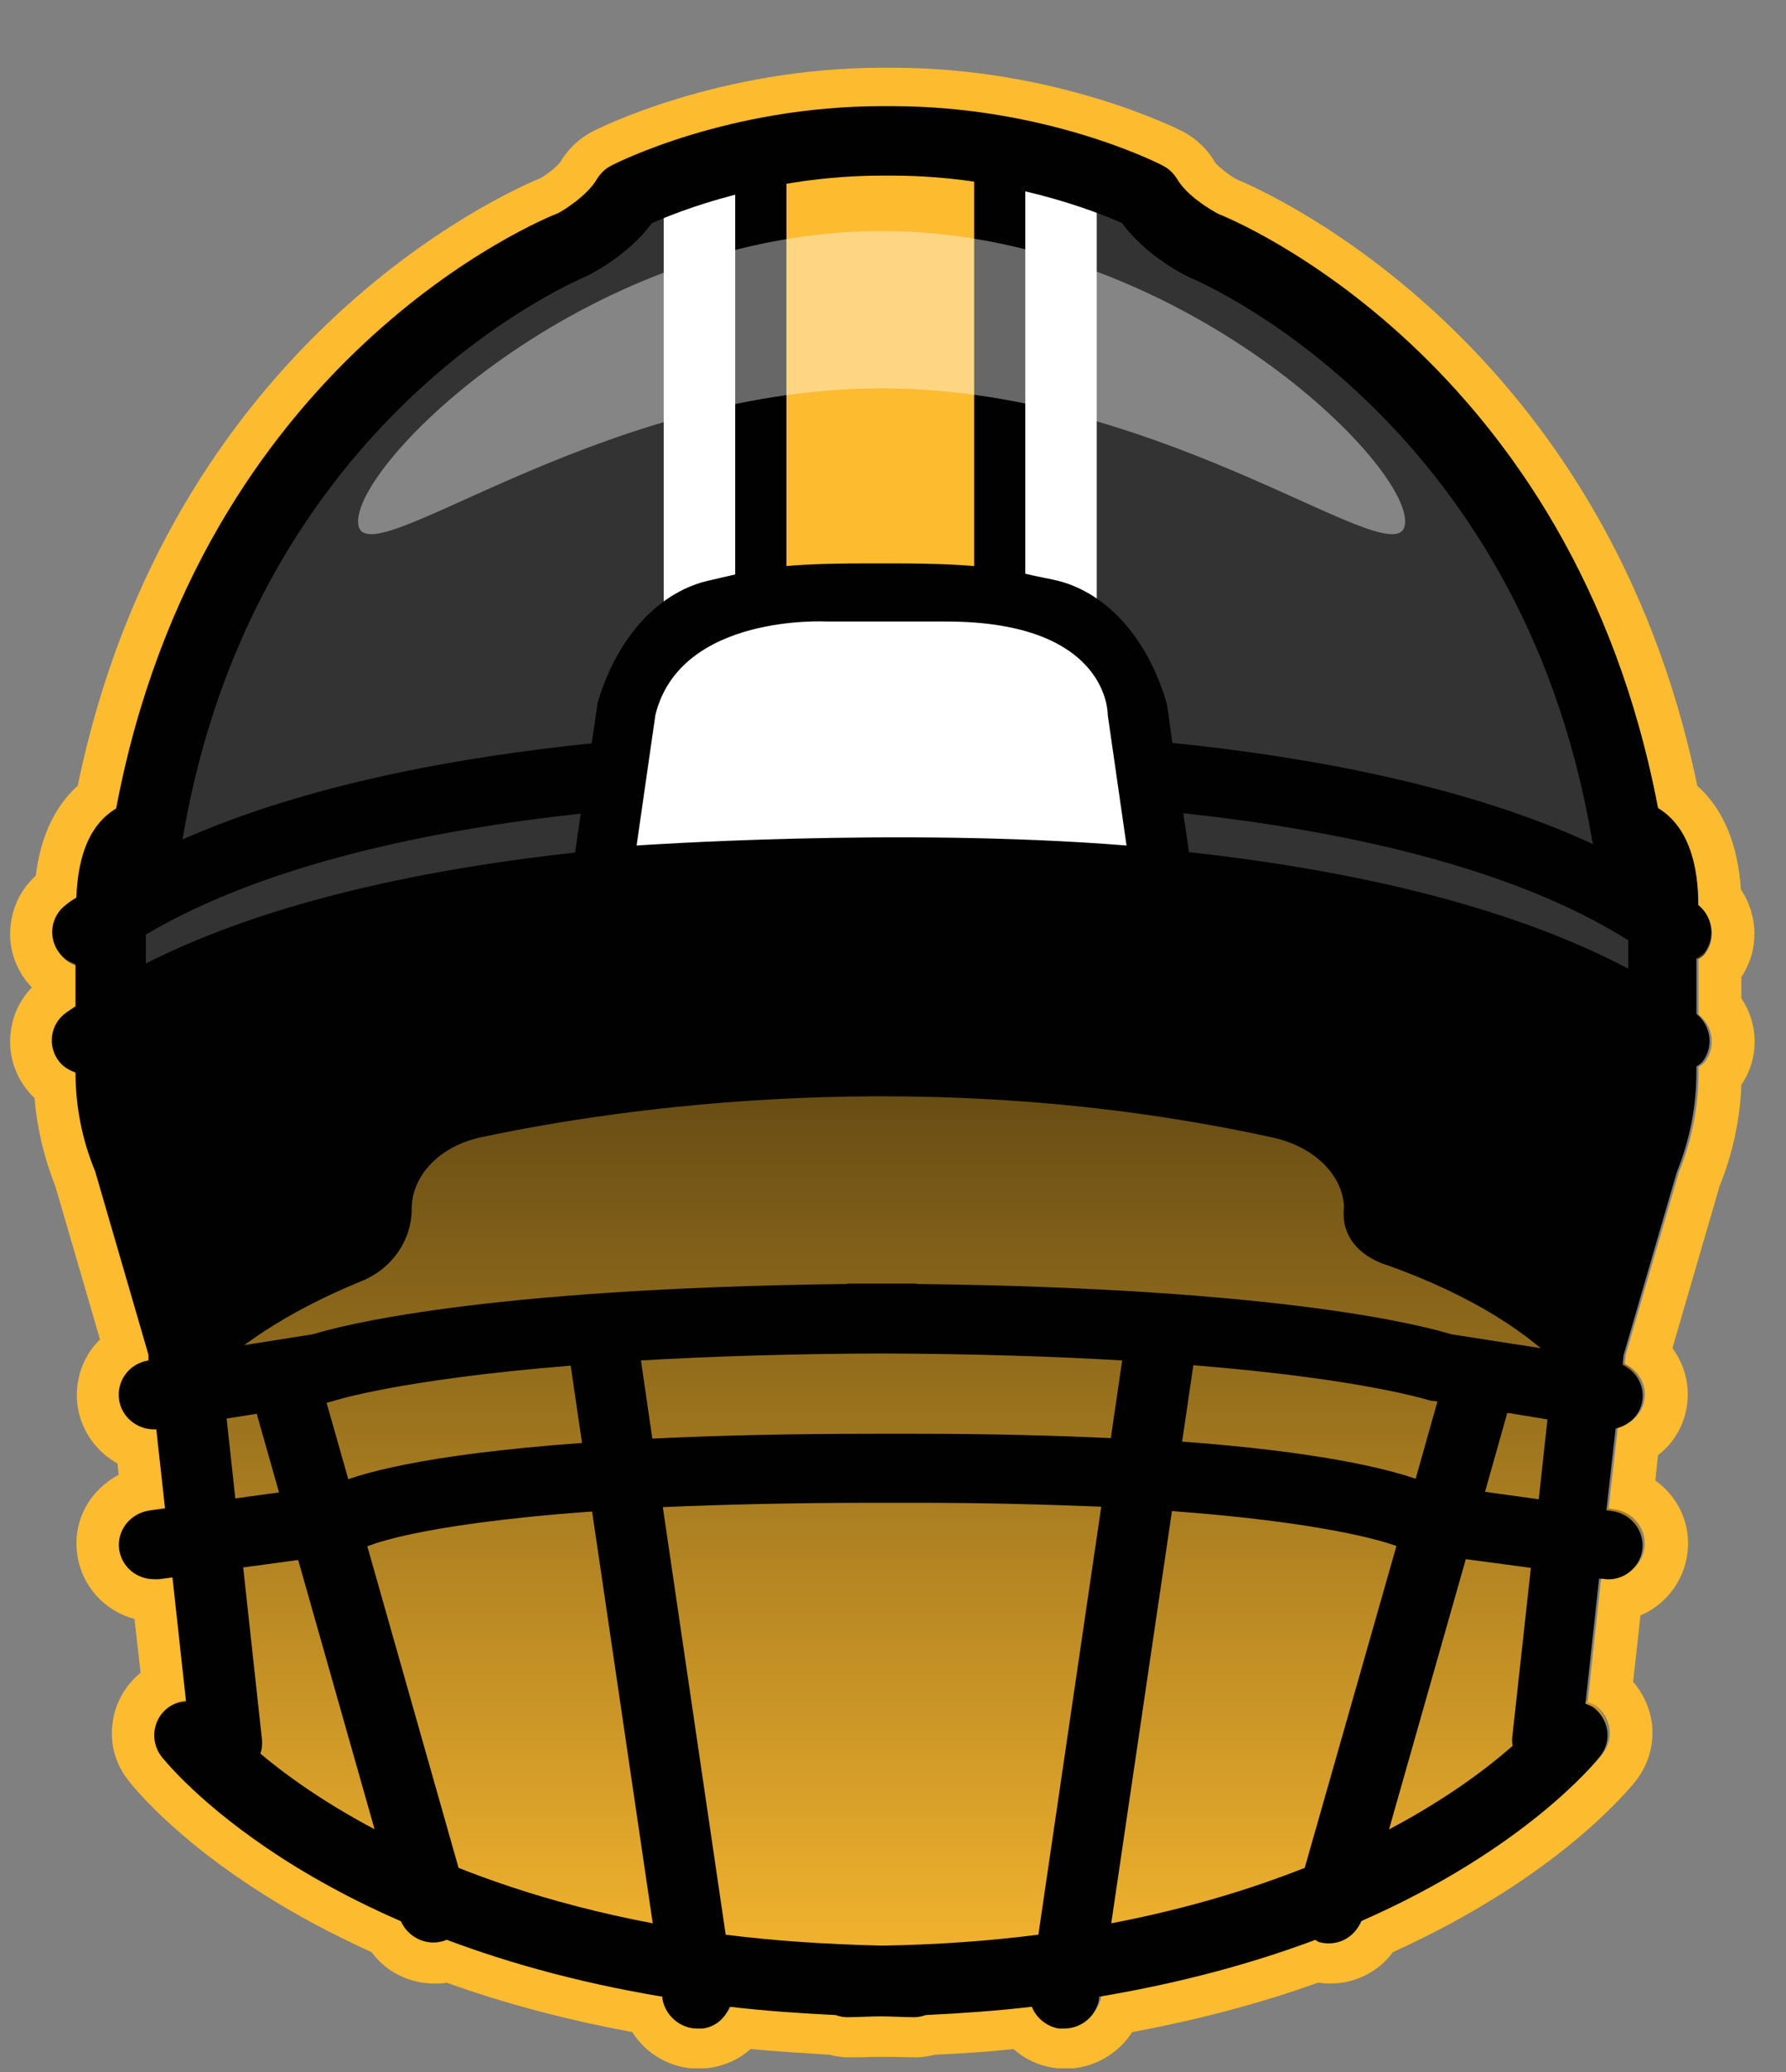
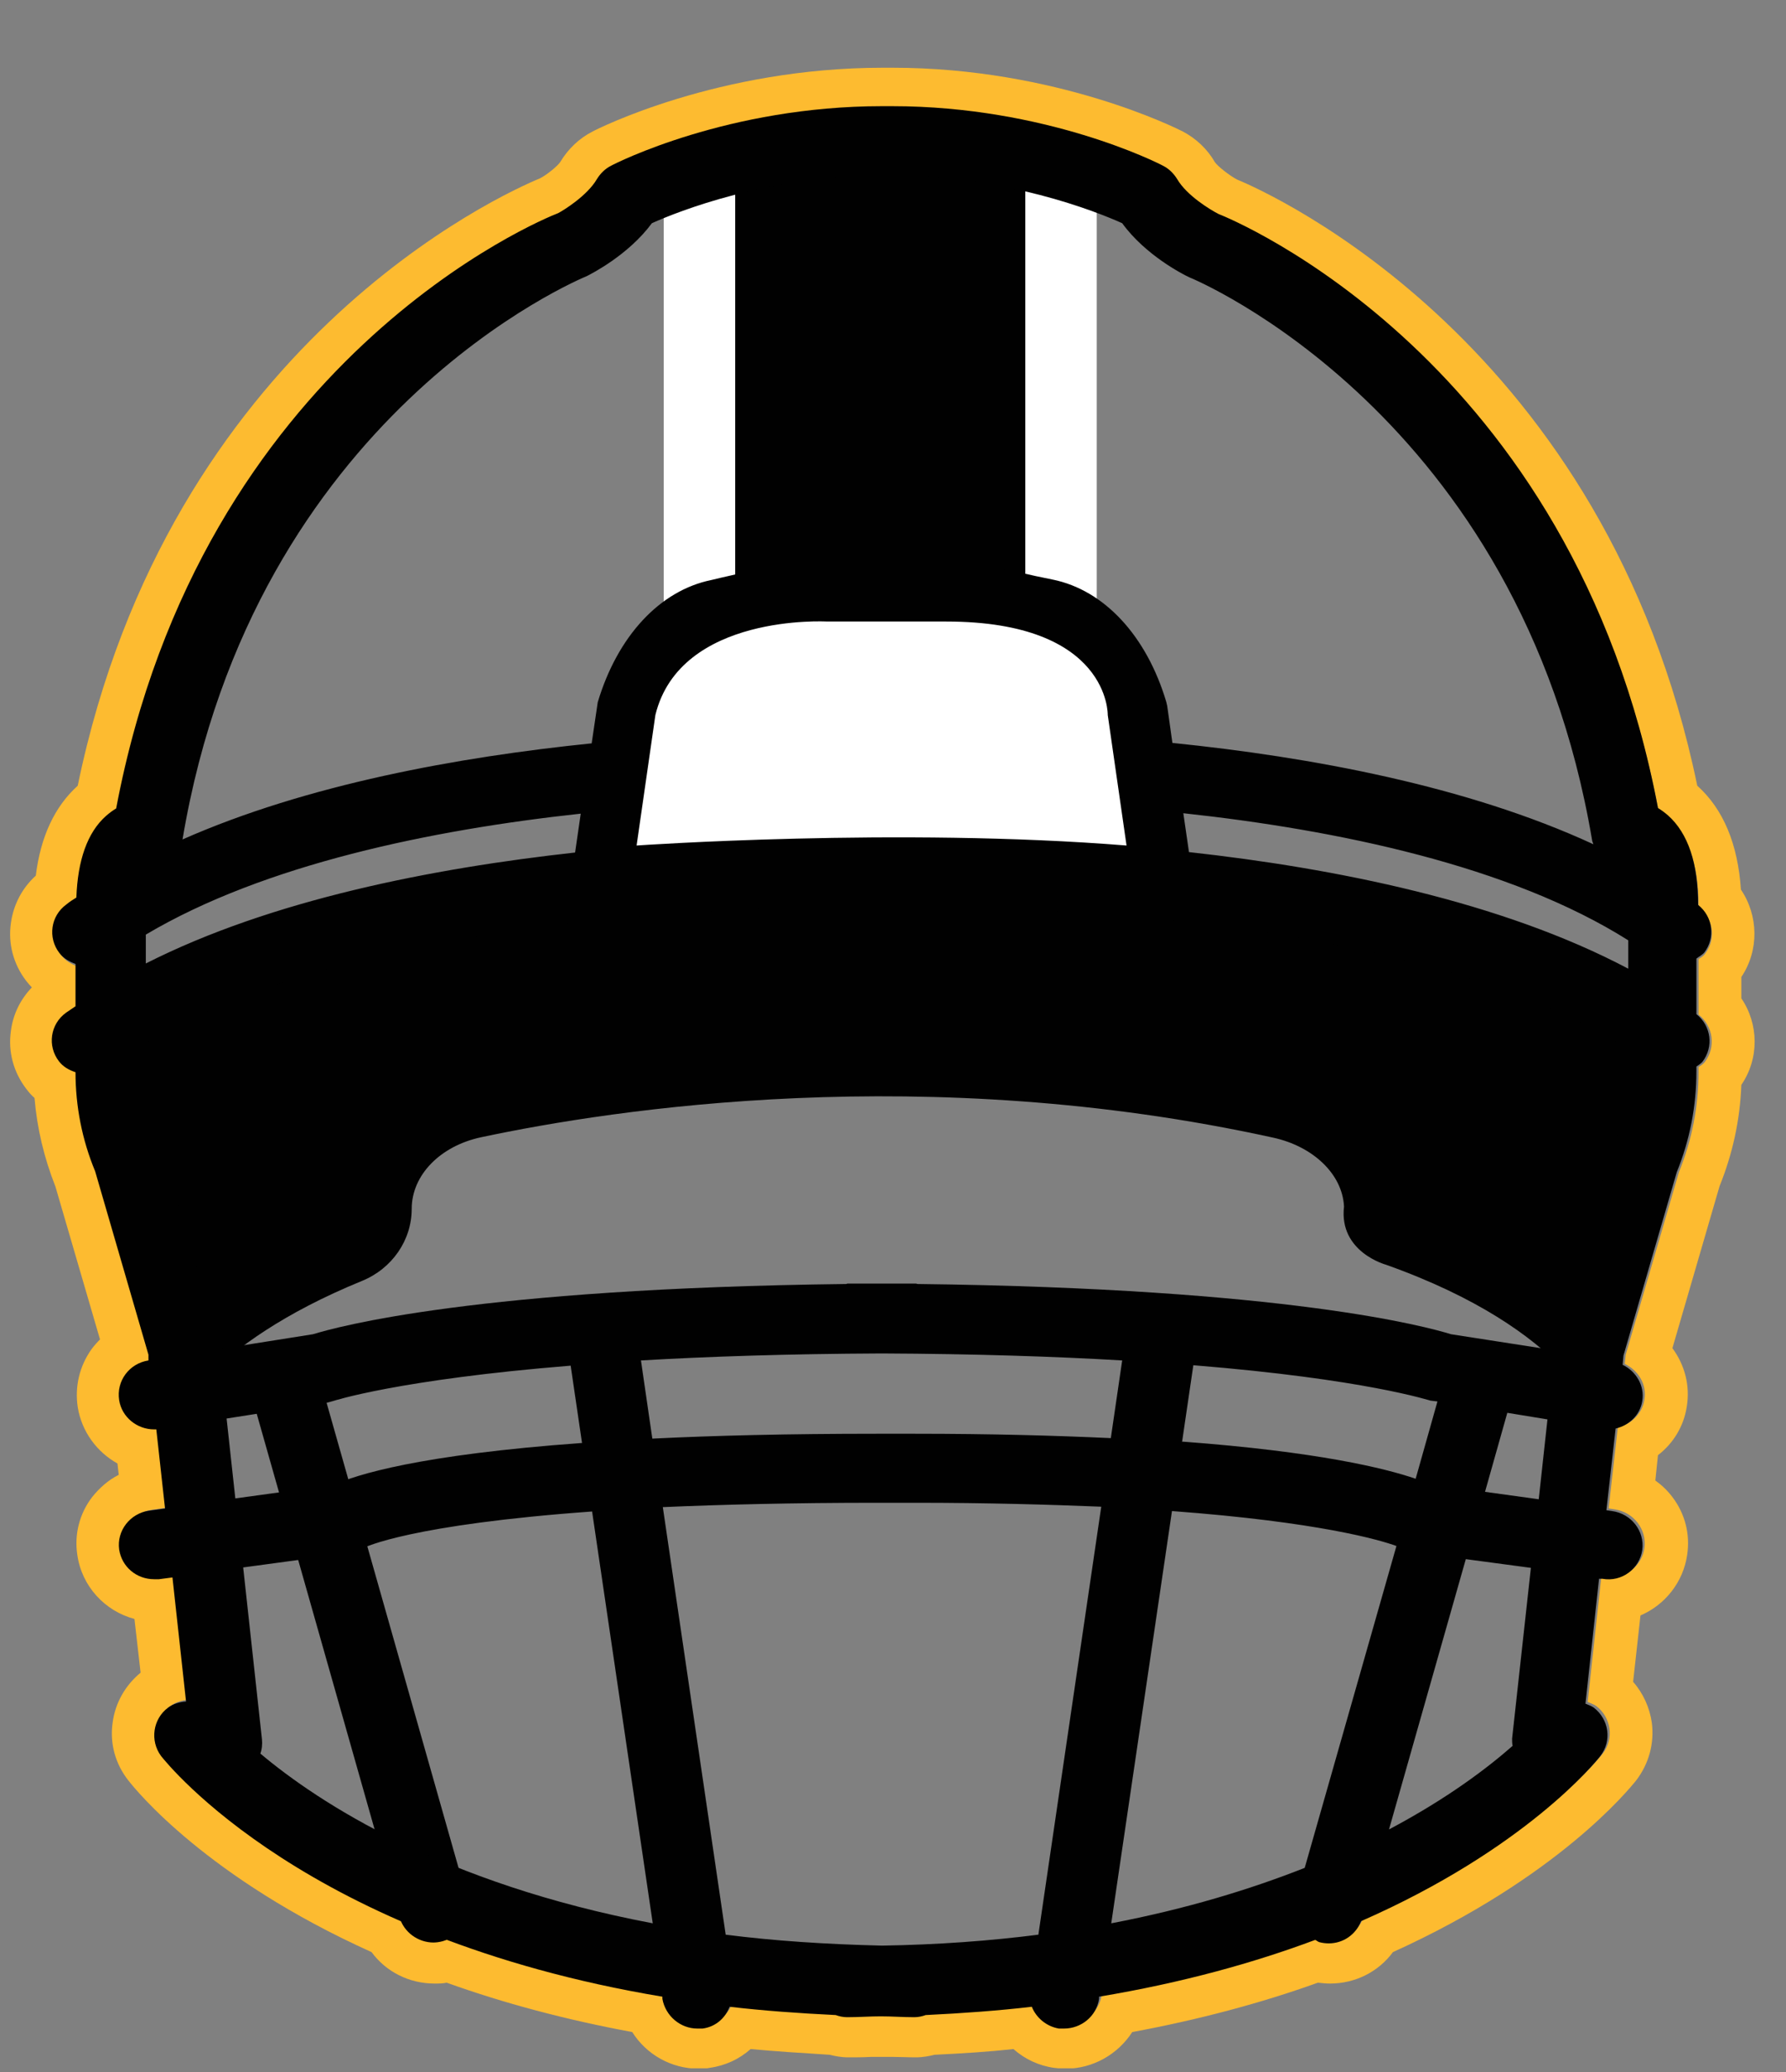
<svg xmlns="http://www.w3.org/2000/svg" width="25" height="29" viewBox="0 0 25 29" fill="none">
  <rect x="0" y="0" width="25" height="29" fill="#808080" stroke="none" />
  <g clip-path="url(#clip0_2135_3732)">
-     <path d="M23.77 13.423C23.77 13.423 23.831 13.387 23.856 13.356C24.015 13.148 23.978 12.855 23.77 12.69C23.77 12.115 23.63 11.694 23.349 11.443C23.3 11.4 23.257 11.37 23.208 11.339C22.016 5.068 17.23 3.124 17.059 3.063C16.949 3.008 16.613 2.806 16.479 2.574C16.43 2.495 16.362 2.428 16.277 2.385C16.21 2.348 14.639 1.56 12.487 1.56H12.347C10.195 1.56 8.624 2.354 8.557 2.385C8.472 2.428 8.404 2.495 8.355 2.574C8.221 2.806 7.885 3.008 7.811 3.045C7.604 3.124 2.818 5.068 1.626 11.339C1.577 11.37 1.534 11.4 1.485 11.443C1.222 11.675 1.088 12.06 1.07 12.58C1.021 12.61 0.972 12.641 0.929 12.678C0.709 12.837 0.666 13.142 0.831 13.35C0.892 13.43 0.972 13.472 1.057 13.503V14.09C1.015 14.12 0.966 14.151 0.923 14.181C0.703 14.34 0.66 14.646 0.825 14.854C0.886 14.933 0.966 14.976 1.057 15.006C1.057 15.483 1.149 15.948 1.332 16.388L2.078 18.943V19.022C1.809 19.065 1.626 19.309 1.669 19.572C1.705 19.811 1.919 19.976 2.151 19.976C2.164 19.976 2.17 19.976 2.182 19.976L2.304 21.076L2.084 21.106C1.815 21.143 1.626 21.388 1.663 21.65C1.699 21.889 1.907 22.066 2.151 22.066C2.176 22.066 2.194 22.066 2.219 22.066L2.408 22.042L2.598 23.765C2.512 23.771 2.42 23.796 2.347 23.851C2.133 24.01 2.09 24.315 2.255 24.523C2.323 24.609 3.301 25.819 5.605 26.821C5.678 27.011 5.862 27.133 6.057 27.133C6.1 27.133 6.143 27.133 6.192 27.115C6.216 27.115 6.228 27.096 6.247 27.084C7.096 27.402 8.099 27.683 9.266 27.873V27.903C9.309 28.142 9.517 28.319 9.755 28.319C9.78 28.319 9.804 28.319 9.828 28.319C10.012 28.294 10.146 28.172 10.207 28.019C10.678 28.074 11.173 28.111 11.693 28.135C11.742 28.154 11.796 28.166 11.852 28.166C12.017 28.166 12.163 28.154 12.322 28.154C12.481 28.154 12.628 28.166 12.793 28.166C12.848 28.166 12.903 28.154 12.952 28.135C13.471 28.111 13.966 28.074 14.437 28.019C14.498 28.172 14.639 28.294 14.816 28.319C14.84 28.319 14.865 28.319 14.889 28.319C15.128 28.319 15.342 28.148 15.378 27.903V27.873C16.552 27.677 17.554 27.402 18.404 27.084C18.422 27.09 18.441 27.109 18.459 27.115C18.502 27.127 18.55 27.133 18.593 27.133C18.795 27.133 18.972 27.011 19.046 26.821C21.344 25.819 22.328 24.609 22.395 24.523C22.56 24.309 22.517 24.01 22.303 23.851C22.267 23.826 22.23 23.814 22.187 23.796L22.377 22.054H22.426C22.695 22.103 22.945 21.913 22.982 21.65C23.019 21.388 22.829 21.143 22.56 21.106L22.481 21.094L22.609 19.957C22.799 19.915 22.951 19.768 22.982 19.572C23.019 19.358 22.896 19.163 22.707 19.071L22.719 18.943L23.465 16.388C23.648 15.942 23.74 15.465 23.74 14.982V14.915C23.74 14.915 23.801 14.878 23.825 14.848C23.984 14.64 23.948 14.346 23.74 14.181V13.405L23.77 13.423Z" fill="url(#paint0_linear_2135_3732)" />
-     <path d="M12.493 1.559C14.645 1.559 16.216 2.354 16.283 2.385C16.368 2.427 16.436 2.495 16.485 2.574C16.619 2.806 16.955 3.008 17.065 3.063C17.236 3.124 22.022 5.068 23.214 11.339C23.263 11.37 23.306 11.4 23.355 11.443C23.636 11.694 23.776 12.109 23.776 12.69C23.984 12.855 24.027 13.148 23.862 13.356C23.837 13.387 23.807 13.405 23.776 13.423V14.2C23.984 14.364 24.021 14.658 23.862 14.866C23.837 14.896 23.807 14.915 23.776 14.933V15C23.776 15.483 23.685 15.954 23.501 16.406L22.756 18.961L22.743 19.089C22.933 19.181 23.055 19.377 23.018 19.59C22.988 19.786 22.835 19.933 22.646 19.976L22.517 21.112L22.597 21.125C22.866 21.161 23.055 21.406 23.018 21.669C22.982 21.907 22.774 22.084 22.536 22.084C22.511 22.084 22.487 22.084 22.462 22.084H22.413L22.224 23.82C22.261 23.838 22.303 23.851 22.34 23.875C22.554 24.034 22.597 24.34 22.432 24.547C22.364 24.633 21.387 25.843 19.082 26.846C19.009 27.035 18.826 27.157 18.63 27.157C18.587 27.157 18.544 27.157 18.495 27.139C18.471 27.139 18.459 27.121 18.44 27.108C17.591 27.426 16.588 27.707 15.421 27.897V27.927C15.378 28.166 15.17 28.343 14.932 28.343C14.908 28.343 14.883 28.343 14.859 28.343C14.675 28.319 14.541 28.196 14.48 28.044C14.009 28.099 13.514 28.135 12.995 28.16C12.946 28.178 12.891 28.19 12.835 28.19C12.671 28.19 12.524 28.178 12.365 28.178C12.206 28.178 12.059 28.19 11.894 28.19C11.839 28.19 11.784 28.178 11.735 28.16C11.216 28.135 10.721 28.099 10.25 28.044C10.189 28.196 10.048 28.319 9.871 28.343C9.847 28.343 9.822 28.343 9.798 28.343C9.559 28.343 9.345 28.172 9.309 27.927V27.897C8.135 27.701 7.133 27.426 6.283 27.108C6.265 27.115 6.247 27.133 6.228 27.139C6.185 27.151 6.137 27.157 6.094 27.157C5.892 27.157 5.715 27.035 5.641 26.846C3.343 25.843 2.359 24.633 2.292 24.547C2.127 24.334 2.17 24.034 2.39 23.875C2.463 23.82 2.555 23.796 2.64 23.79L2.451 22.066L2.261 22.09C2.261 22.09 2.213 22.09 2.194 22.09C1.95 22.09 1.742 21.913 1.705 21.675C1.669 21.412 1.858 21.167 2.127 21.131L2.347 21.1L2.225 20C2.225 20 2.206 20 2.194 20C1.956 20 1.748 19.829 1.705 19.597C1.662 19.334 1.846 19.089 2.115 19.047L2.109 18.967L1.363 16.412C1.18 15.972 1.088 15.501 1.088 15.031C1.002 15 0.917 14.951 0.856 14.878C0.691 14.664 0.733 14.364 0.953 14.206C0.996 14.175 1.045 14.145 1.088 14.114V13.527C1.002 13.497 0.917 13.448 0.862 13.374C0.697 13.16 0.739 12.861 0.96 12.702C1.002 12.671 1.051 12.635 1.1 12.604C1.118 12.085 1.253 11.7 1.516 11.467C1.565 11.425 1.607 11.394 1.656 11.363C2.83 5.068 7.616 3.13 7.824 3.045C7.891 3.008 8.233 2.8 8.368 2.574C8.416 2.495 8.484 2.427 8.569 2.385C8.636 2.348 10.207 1.559 12.359 1.559H12.499M12.499 0.948H12.359C10.055 0.948 8.361 1.804 8.294 1.841C8.105 1.938 7.952 2.085 7.842 2.268C7.805 2.323 7.665 2.44 7.561 2.495C7.029 2.715 2.365 4.811 1.088 10.997C0.764 11.29 0.568 11.712 0.501 12.256C0.312 12.427 0.189 12.659 0.153 12.916C0.11 13.209 0.189 13.497 0.367 13.729C0.391 13.759 0.416 13.79 0.446 13.82C0.287 13.986 0.183 14.193 0.153 14.426C0.11 14.719 0.189 15.006 0.367 15.239C0.403 15.287 0.44 15.33 0.483 15.367C0.519 15.795 0.617 16.204 0.776 16.608L1.4 18.747C1.357 18.79 1.32 18.832 1.283 18.881C1.112 19.12 1.045 19.407 1.088 19.694C1.143 20.037 1.357 20.324 1.644 20.483L1.662 20.642C1.516 20.715 1.393 20.825 1.29 20.953C1.112 21.186 1.039 21.473 1.082 21.76C1.143 22.2 1.467 22.549 1.882 22.659L1.968 23.411C1.754 23.588 1.614 23.832 1.577 24.107C1.534 24.401 1.614 24.688 1.797 24.92C1.907 25.061 2.897 26.283 5.201 27.322C5.403 27.597 5.727 27.762 6.082 27.762C6.137 27.762 6.198 27.762 6.253 27.75C7.053 28.038 7.927 28.27 8.85 28.441C9.046 28.753 9.394 28.954 9.779 28.954C9.828 28.954 9.883 28.954 9.932 28.942C10.152 28.912 10.348 28.82 10.507 28.679C10.843 28.71 11.21 28.734 11.613 28.759C11.687 28.777 11.772 28.795 11.876 28.795C11.98 28.795 12.078 28.795 12.181 28.789C12.243 28.789 12.298 28.789 12.359 28.789C12.396 28.789 12.457 28.789 12.512 28.789C12.609 28.789 12.713 28.795 12.817 28.795C12.921 28.795 13.007 28.777 13.08 28.759C13.483 28.74 13.85 28.716 14.186 28.679C14.345 28.82 14.541 28.912 14.755 28.942C14.81 28.948 14.859 28.954 14.914 28.954C15.299 28.954 15.647 28.753 15.849 28.441C16.772 28.27 17.646 28.038 18.447 27.75C18.502 27.756 18.563 27.762 18.618 27.762C18.972 27.762 19.296 27.597 19.498 27.322C21.802 26.277 22.792 25.055 22.902 24.92C23.08 24.688 23.159 24.401 23.122 24.113C23.092 23.9 23 23.698 22.86 23.539L22.963 22.61C23.306 22.463 23.562 22.145 23.617 21.76C23.66 21.473 23.587 21.186 23.41 20.953C23.342 20.862 23.263 20.788 23.171 20.721L23.208 20.367C23.422 20.202 23.569 19.963 23.611 19.688C23.66 19.389 23.581 19.102 23.41 18.869L24.07 16.602C24.253 16.149 24.357 15.672 24.375 15.184C24.626 14.817 24.62 14.334 24.375 13.973V13.674C24.626 13.301 24.614 12.812 24.369 12.451C24.326 11.816 24.125 11.327 23.758 10.997C22.481 4.817 17.793 2.709 17.316 2.513C17.212 2.458 17.047 2.33 17.004 2.268C16.9 2.085 16.741 1.938 16.558 1.841C16.485 1.804 14.791 0.948 12.493 0.948L12.499 0.948Z" fill="#FDBB30" />
+     <path d="M12.493 1.559C14.645 1.559 16.216 2.354 16.283 2.385C16.368 2.427 16.436 2.495 16.485 2.574C16.619 2.806 16.955 3.008 17.065 3.063C17.236 3.124 22.022 5.068 23.214 11.339C23.263 11.37 23.306 11.4 23.355 11.443C23.636 11.694 23.776 12.109 23.776 12.69C23.984 12.855 24.027 13.148 23.862 13.356C23.837 13.387 23.807 13.405 23.776 13.423V14.2C23.984 14.364 24.021 14.658 23.862 14.866C23.837 14.896 23.807 14.915 23.776 14.933V15C23.776 15.483 23.685 15.954 23.501 16.406L22.756 18.961L22.743 19.089C22.933 19.181 23.055 19.377 23.018 19.59C22.988 19.786 22.835 19.933 22.646 19.976L22.517 21.112L22.597 21.125C22.866 21.161 23.055 21.406 23.018 21.669C22.982 21.907 22.774 22.084 22.536 22.084C22.511 22.084 22.487 22.084 22.462 22.084H22.413L22.224 23.82C22.261 23.838 22.303 23.851 22.34 23.875C22.554 24.034 22.597 24.34 22.432 24.547C22.364 24.633 21.387 25.843 19.082 26.846C19.009 27.035 18.826 27.157 18.63 27.157C18.587 27.157 18.544 27.157 18.495 27.139C18.471 27.139 18.459 27.121 18.44 27.108C17.591 27.426 16.588 27.707 15.421 27.897V27.927C15.378 28.166 15.17 28.343 14.932 28.343C14.908 28.343 14.883 28.343 14.859 28.343C14.675 28.319 14.541 28.196 14.48 28.044C14.009 28.099 13.514 28.135 12.995 28.16C12.946 28.178 12.891 28.19 12.835 28.19C12.671 28.19 12.524 28.178 12.365 28.178C12.206 28.178 12.059 28.19 11.894 28.19C11.839 28.19 11.784 28.178 11.735 28.16C11.216 28.135 10.721 28.099 10.25 28.044C10.189 28.196 10.048 28.319 9.871 28.343C9.847 28.343 9.822 28.343 9.798 28.343C9.559 28.343 9.345 28.172 9.309 27.927V27.897C8.135 27.701 7.133 27.426 6.283 27.108C6.265 27.115 6.247 27.133 6.228 27.139C6.185 27.151 6.137 27.157 6.094 27.157C5.892 27.157 5.715 27.035 5.641 26.846C3.343 25.843 2.359 24.633 2.292 24.547C2.127 24.334 2.17 24.034 2.39 23.875C2.463 23.82 2.555 23.796 2.64 23.79L2.451 22.066L2.261 22.09C2.261 22.09 2.213 22.09 2.194 22.09C1.95 22.09 1.742 21.913 1.705 21.675C1.669 21.412 1.858 21.167 2.127 21.131L2.347 21.1L2.225 20C2.225 20 2.206 20 2.194 20C1.956 20 1.748 19.829 1.705 19.597C1.662 19.334 1.846 19.089 2.115 19.047L2.109 18.967L1.363 16.412C1.18 15.972 1.088 15.501 1.088 15.031C0.691 14.664 0.733 14.364 0.953 14.206C0.996 14.175 1.045 14.145 1.088 14.114V13.527C1.002 13.497 0.917 13.448 0.862 13.374C0.697 13.16 0.739 12.861 0.96 12.702C1.002 12.671 1.051 12.635 1.1 12.604C1.118 12.085 1.253 11.7 1.516 11.467C1.565 11.425 1.607 11.394 1.656 11.363C2.83 5.068 7.616 3.13 7.824 3.045C7.891 3.008 8.233 2.8 8.368 2.574C8.416 2.495 8.484 2.427 8.569 2.385C8.636 2.348 10.207 1.559 12.359 1.559H12.499M12.499 0.948H12.359C10.055 0.948 8.361 1.804 8.294 1.841C8.105 1.938 7.952 2.085 7.842 2.268C7.805 2.323 7.665 2.44 7.561 2.495C7.029 2.715 2.365 4.811 1.088 10.997C0.764 11.29 0.568 11.712 0.501 12.256C0.312 12.427 0.189 12.659 0.153 12.916C0.11 13.209 0.189 13.497 0.367 13.729C0.391 13.759 0.416 13.79 0.446 13.82C0.287 13.986 0.183 14.193 0.153 14.426C0.11 14.719 0.189 15.006 0.367 15.239C0.403 15.287 0.44 15.33 0.483 15.367C0.519 15.795 0.617 16.204 0.776 16.608L1.4 18.747C1.357 18.79 1.32 18.832 1.283 18.881C1.112 19.12 1.045 19.407 1.088 19.694C1.143 20.037 1.357 20.324 1.644 20.483L1.662 20.642C1.516 20.715 1.393 20.825 1.29 20.953C1.112 21.186 1.039 21.473 1.082 21.76C1.143 22.2 1.467 22.549 1.882 22.659L1.968 23.411C1.754 23.588 1.614 23.832 1.577 24.107C1.534 24.401 1.614 24.688 1.797 24.92C1.907 25.061 2.897 26.283 5.201 27.322C5.403 27.597 5.727 27.762 6.082 27.762C6.137 27.762 6.198 27.762 6.253 27.75C7.053 28.038 7.927 28.27 8.85 28.441C9.046 28.753 9.394 28.954 9.779 28.954C9.828 28.954 9.883 28.954 9.932 28.942C10.152 28.912 10.348 28.82 10.507 28.679C10.843 28.71 11.21 28.734 11.613 28.759C11.687 28.777 11.772 28.795 11.876 28.795C11.98 28.795 12.078 28.795 12.181 28.789C12.243 28.789 12.298 28.789 12.359 28.789C12.396 28.789 12.457 28.789 12.512 28.789C12.609 28.789 12.713 28.795 12.817 28.795C12.921 28.795 13.007 28.777 13.08 28.759C13.483 28.74 13.85 28.716 14.186 28.679C14.345 28.82 14.541 28.912 14.755 28.942C14.81 28.948 14.859 28.954 14.914 28.954C15.299 28.954 15.647 28.753 15.849 28.441C16.772 28.27 17.646 28.038 18.447 27.75C18.502 27.756 18.563 27.762 18.618 27.762C18.972 27.762 19.296 27.597 19.498 27.322C21.802 26.277 22.792 25.055 22.902 24.92C23.08 24.688 23.159 24.401 23.122 24.113C23.092 23.9 23 23.698 22.86 23.539L22.963 22.61C23.306 22.463 23.562 22.145 23.617 21.76C23.66 21.473 23.587 21.186 23.41 20.953C23.342 20.862 23.263 20.788 23.171 20.721L23.208 20.367C23.422 20.202 23.569 19.963 23.611 19.688C23.66 19.389 23.581 19.102 23.41 18.869L24.07 16.602C24.253 16.149 24.357 15.672 24.375 15.184C24.626 14.817 24.62 14.334 24.375 13.973V13.674C24.626 13.301 24.614 12.812 24.369 12.451C24.326 11.816 24.125 11.327 23.758 10.997C22.481 4.817 17.793 2.709 17.316 2.513C17.212 2.458 17.047 2.33 17.004 2.268C16.9 2.085 16.741 1.938 16.558 1.841C16.485 1.804 14.791 0.948 12.493 0.948L12.499 0.948Z" fill="#FDBB30" />
    <path d="M18.813 16.883C18.788 16.43 18.379 16.045 17.823 15.923C12.957 14.853 8.606 15.519 6.735 15.917C6.161 16.039 5.763 16.448 5.763 16.919C5.763 17.359 5.488 17.756 5.067 17.928C2.866 18.826 2.396 19.92 2.396 19.92L1.32 14.841C9.975 8.582 23.684 14.786 23.684 14.786L22.376 19.884C22.376 19.884 21.979 18.618 19.4 17.701C19.4 17.701 18.74 17.524 18.813 16.889V16.883Z" fill="#010101" />
-     <path d="M22.982 14.151C22.982 6.804 16.692 3.522 16.692 3.522L15.671 2.654C14.595 2.324 13.006 1.823 12.34 1.976C11.674 1.829 10.085 2.33 9.009 2.654L6.228 4.035C6.228 4.035 1.888 9.371 1.827 13.943C1.827 13.943 4.779 12.22 12.126 12.152C19.479 12.226 22.982 14.151 22.982 14.151Z" fill="#333333" />
    <path d="M14.852 1.969H9.791V9.395H14.852V1.969Z" fill="#010101" />
-     <path d="M14.852 1.969H9.791V9.395H14.852V1.969Z" fill="#010101" />
-     <rect x="11.008" y="2.214" width="2.628" height="6.938" fill="#FDBB30" />
    <path d="M6.069 27.188C5.855 27.188 5.654 27.047 5.592 26.833L3.484 19.401C3.41 19.144 3.563 18.875 3.826 18.802C4.089 18.728 4.358 18.881 4.431 19.138L6.54 26.57C6.613 26.827 6.46 27.096 6.198 27.169C6.155 27.181 6.106 27.188 6.063 27.188H6.069Z" fill="#010101" />
    <path d="M9.791 2.406V9.396H14.852V2.406" stroke="white" />
    <path d="M8.41 12.396L8.765 9.933C8.991 9.169 9.474 8.625 10.036 8.509C10.604 8.393 10.763 8.289 12.096 8.289H12.53C13.856 8.289 14.082 8.393 14.651 8.509C15.213 8.625 15.696 9.169 15.922 9.933L16.277 12.396" fill="#E4683A" />
    <path d="M23.77 13.399C23.77 13.399 23.831 13.362 23.856 13.332C24.015 13.124 23.978 12.831 23.77 12.665C23.77 12.085 23.63 11.663 23.348 11.412C23.299 11.37 23.257 11.339 23.208 11.309C22.016 5.013 17.23 3.063 17.059 2.996C16.949 2.941 16.613 2.739 16.478 2.507C16.429 2.428 16.362 2.36 16.276 2.318C16.209 2.281 14.639 1.486 12.487 1.486H12.346C10.195 1.486 8.624 2.281 8.557 2.318C8.471 2.36 8.404 2.428 8.355 2.507C8.221 2.739 7.884 2.947 7.811 2.984C7.603 3.063 2.817 5.013 1.626 11.315C1.577 11.345 1.534 11.376 1.485 11.419C1.222 11.651 1.088 12.042 1.069 12.562C1.02 12.592 0.972 12.623 0.929 12.659C0.709 12.818 0.666 13.124 0.831 13.338C0.892 13.417 0.972 13.46 1.057 13.491V14.084C1.014 14.114 0.965 14.145 0.923 14.175C0.703 14.334 0.66 14.64 0.825 14.854C0.886 14.933 0.965 14.976 1.057 15.007C1.057 15.483 1.149 15.954 1.332 16.394L2.078 18.961V19.041C1.809 19.083 1.626 19.328 1.668 19.597C1.705 19.835 1.919 20.006 2.157 20.006C2.17 20.006 2.176 20.006 2.188 20.006L2.31 21.113L2.09 21.143C1.821 21.18 1.632 21.424 1.668 21.687C1.705 21.932 1.913 22.103 2.157 22.103C2.182 22.103 2.2 22.103 2.225 22.103L2.414 22.078L2.604 23.814C2.518 23.82 2.426 23.845 2.353 23.9C2.139 24.059 2.096 24.364 2.255 24.578C2.353 24.701 4.291 27.115 9.272 27.946V27.977C9.315 28.215 9.523 28.392 9.761 28.392C9.785 28.392 9.81 28.392 9.834 28.392C10.018 28.368 10.152 28.245 10.213 28.087C10.684 28.142 11.179 28.178 11.698 28.203C11.747 28.221 11.802 28.233 11.857 28.233C12.023 28.233 12.169 28.221 12.328 28.221C12.487 28.221 12.634 28.233 12.799 28.233C12.854 28.233 12.909 28.221 12.958 28.203C13.477 28.178 13.972 28.142 14.443 28.087C14.504 28.239 14.645 28.362 14.822 28.392C14.846 28.392 14.871 28.392 14.895 28.392C15.134 28.392 15.348 28.221 15.384 27.977V27.946C16.558 27.75 17.56 27.469 18.41 27.151C18.428 27.158 18.446 27.176 18.465 27.182C18.508 27.194 18.556 27.2 18.599 27.2C18.801 27.2 18.978 27.078 19.052 26.889C21.35 25.88 22.334 24.664 22.401 24.578C22.566 24.364 22.523 24.065 22.309 23.9C22.273 23.875 22.236 23.863 22.193 23.845L22.383 22.097H22.431C22.701 22.146 22.951 21.956 22.988 21.693C23.024 21.43 22.835 21.186 22.566 21.149L22.486 21.137L22.615 19.994C22.804 19.951 22.957 19.805 22.988 19.609C23.024 19.395 22.902 19.193 22.713 19.102L22.725 18.973L23.471 16.406C23.654 15.954 23.746 15.483 23.746 14.994V14.927C23.746 14.927 23.807 14.89 23.831 14.86C23.99 14.652 23.953 14.359 23.746 14.194V13.417L23.77 13.399ZM8.215 3.864C8.276 3.833 8.795 3.571 9.125 3.124C9.492 2.959 10.751 2.458 12.346 2.458H12.487C14.082 2.458 15.341 2.959 15.708 3.124C16.032 3.571 16.558 3.84 16.649 3.882C16.698 3.901 21.276 5.789 22.285 11.755C22.285 11.773 22.297 11.791 22.303 11.816C20.531 10.997 18.336 10.594 16.411 10.398L16.338 9.878L16.325 9.823C16.05 8.9 15.457 8.259 14.736 8.112L14.498 8.063C14.07 7.965 13.697 7.886 12.53 7.886H12.096C10.959 7.886 10.629 7.959 10.219 8.057C10.14 8.075 10.054 8.094 9.957 8.118C9.235 8.265 8.642 8.907 8.367 9.829L8.282 10.404C6.418 10.594 4.297 10.979 2.555 11.749C3.557 5.783 8.129 3.901 8.215 3.864ZM2.041 13.081C3.698 12.097 6.045 11.614 8.129 11.388L8.05 11.932C6.057 12.152 3.802 12.592 2.041 13.485V13.081ZM3.172 19.854L4.572 19.634L4.663 19.609C4.663 19.609 5.574 19.309 7.988 19.114L8.147 20.196C5.861 20.361 4.981 20.642 4.676 20.782L3.294 20.972L3.172 19.854ZM3.643 24.548C3.667 24.486 3.673 24.413 3.667 24.346L3.404 21.938L4.896 21.736L5 21.712L5.079 21.669C5.116 21.651 5.751 21.339 8.288 21.155L9.137 26.919C6.198 26.363 4.462 25.232 3.643 24.542V24.548ZM8.972 19.041C9.908 18.986 11.032 18.949 12.34 18.943C13.654 18.949 14.779 18.986 15.708 19.041L15.549 20.128C14.767 20.092 13.868 20.067 12.811 20.067H12.267C11.032 20.067 10.005 20.092 9.131 20.135L8.972 19.041ZM14.535 27.078C13.862 27.164 13.129 27.219 12.346 27.231C11.564 27.213 10.831 27.164 10.158 27.078L9.278 21.094C10.109 21.058 11.1 21.033 12.273 21.033H12.817C13.813 21.033 14.675 21.058 15.415 21.088L14.535 27.078ZM18.263 26.143C17.505 26.442 16.607 26.718 15.555 26.919L16.405 21.149C18.459 21.302 19.314 21.553 19.547 21.638L18.263 26.143ZM16.546 20.184L16.704 19.108C19.119 19.303 20.011 19.603 20.023 19.603L20.121 19.615L19.816 20.697C19.388 20.55 18.446 20.318 16.552 20.177L16.546 20.184ZM21.178 24.431C20.824 24.743 20.262 25.171 19.443 25.605L20.518 21.822L21.429 21.944L21.166 24.334C21.166 24.364 21.166 24.395 21.172 24.431H21.178ZM21.539 20.984L20.787 20.88L21.099 19.774L21.661 19.866L21.539 20.984ZM22.792 14.976C22.792 15.343 22.719 15.703 22.578 16.046C22.572 16.064 22.566 16.076 22.56 16.095L21.796 18.723C21.796 18.723 21.784 18.778 21.777 18.802L21.765 18.9L20.311 18.674C19.974 18.57 18.025 18.032 12.848 17.971C12.835 17.971 12.829 17.965 12.817 17.965C12.652 17.965 12.505 17.965 12.346 17.965C12.188 17.965 12.041 17.965 11.876 17.965C11.864 17.965 11.857 17.965 11.845 17.971C6.674 18.032 4.718 18.57 4.382 18.674L3.068 18.882V18.808C3.068 18.808 3.05 18.753 3.044 18.729L2.28 16.101C2.28 16.101 2.267 16.07 2.261 16.052C2.121 15.709 2.047 15.349 2.047 14.982V14.597C4.865 12.916 9.718 12.708 11.802 12.702C11.833 12.702 11.864 12.721 11.9 12.714C11.912 12.714 12.071 12.708 12.34 12.702C12.621 12.702 12.787 12.714 12.799 12.714C12.835 12.714 12.866 12.702 12.903 12.702C15.024 12.702 19.999 12.922 22.792 14.683V14.982V14.976ZM22.792 13.558C21.014 12.617 18.691 12.152 16.643 11.926L16.564 11.382C18.709 11.614 21.136 12.115 22.792 13.161V13.558Z" fill="#010101" />
-     <path opacity="0.4" d="M19.669 7.299C19.669 8.191 16.387 5.435 12.34 5.435C8.294 5.435 5.012 8.191 5.012 7.299C5.012 6.407 8.294 3.234 12.34 3.234C16.387 3.234 19.669 6.407 19.669 7.299Z" fill="white" />
    <path d="M8.911 11.834C8.911 11.834 12.579 11.577 15.769 11.834L15.506 10.007C15.506 10.007 15.537 8.699 13.245 8.699C10.831 8.699 11.576 8.699 11.576 8.699C11.576 8.699 9.523 8.582 9.174 10.007L8.911 11.834Z" fill="white" />
  </g>
  <defs>
    <linearGradient id="paint0_linear_2135_3732" x1="12.34" y1="1.56" x2="12.34" y2="28.319" gradientUnits="userSpaceOnUse">
      <stop offset="0.181" stop-color="#010101" />
      <stop offset="1" stop-color="#FDBB30" />
    </linearGradient>
    <clipPath id="clip0_2135_3732">
      <rect width="24.43" height="28" fill="white" transform="translate(0.134 0.948)" />
    </clipPath>
  </defs>
</svg>